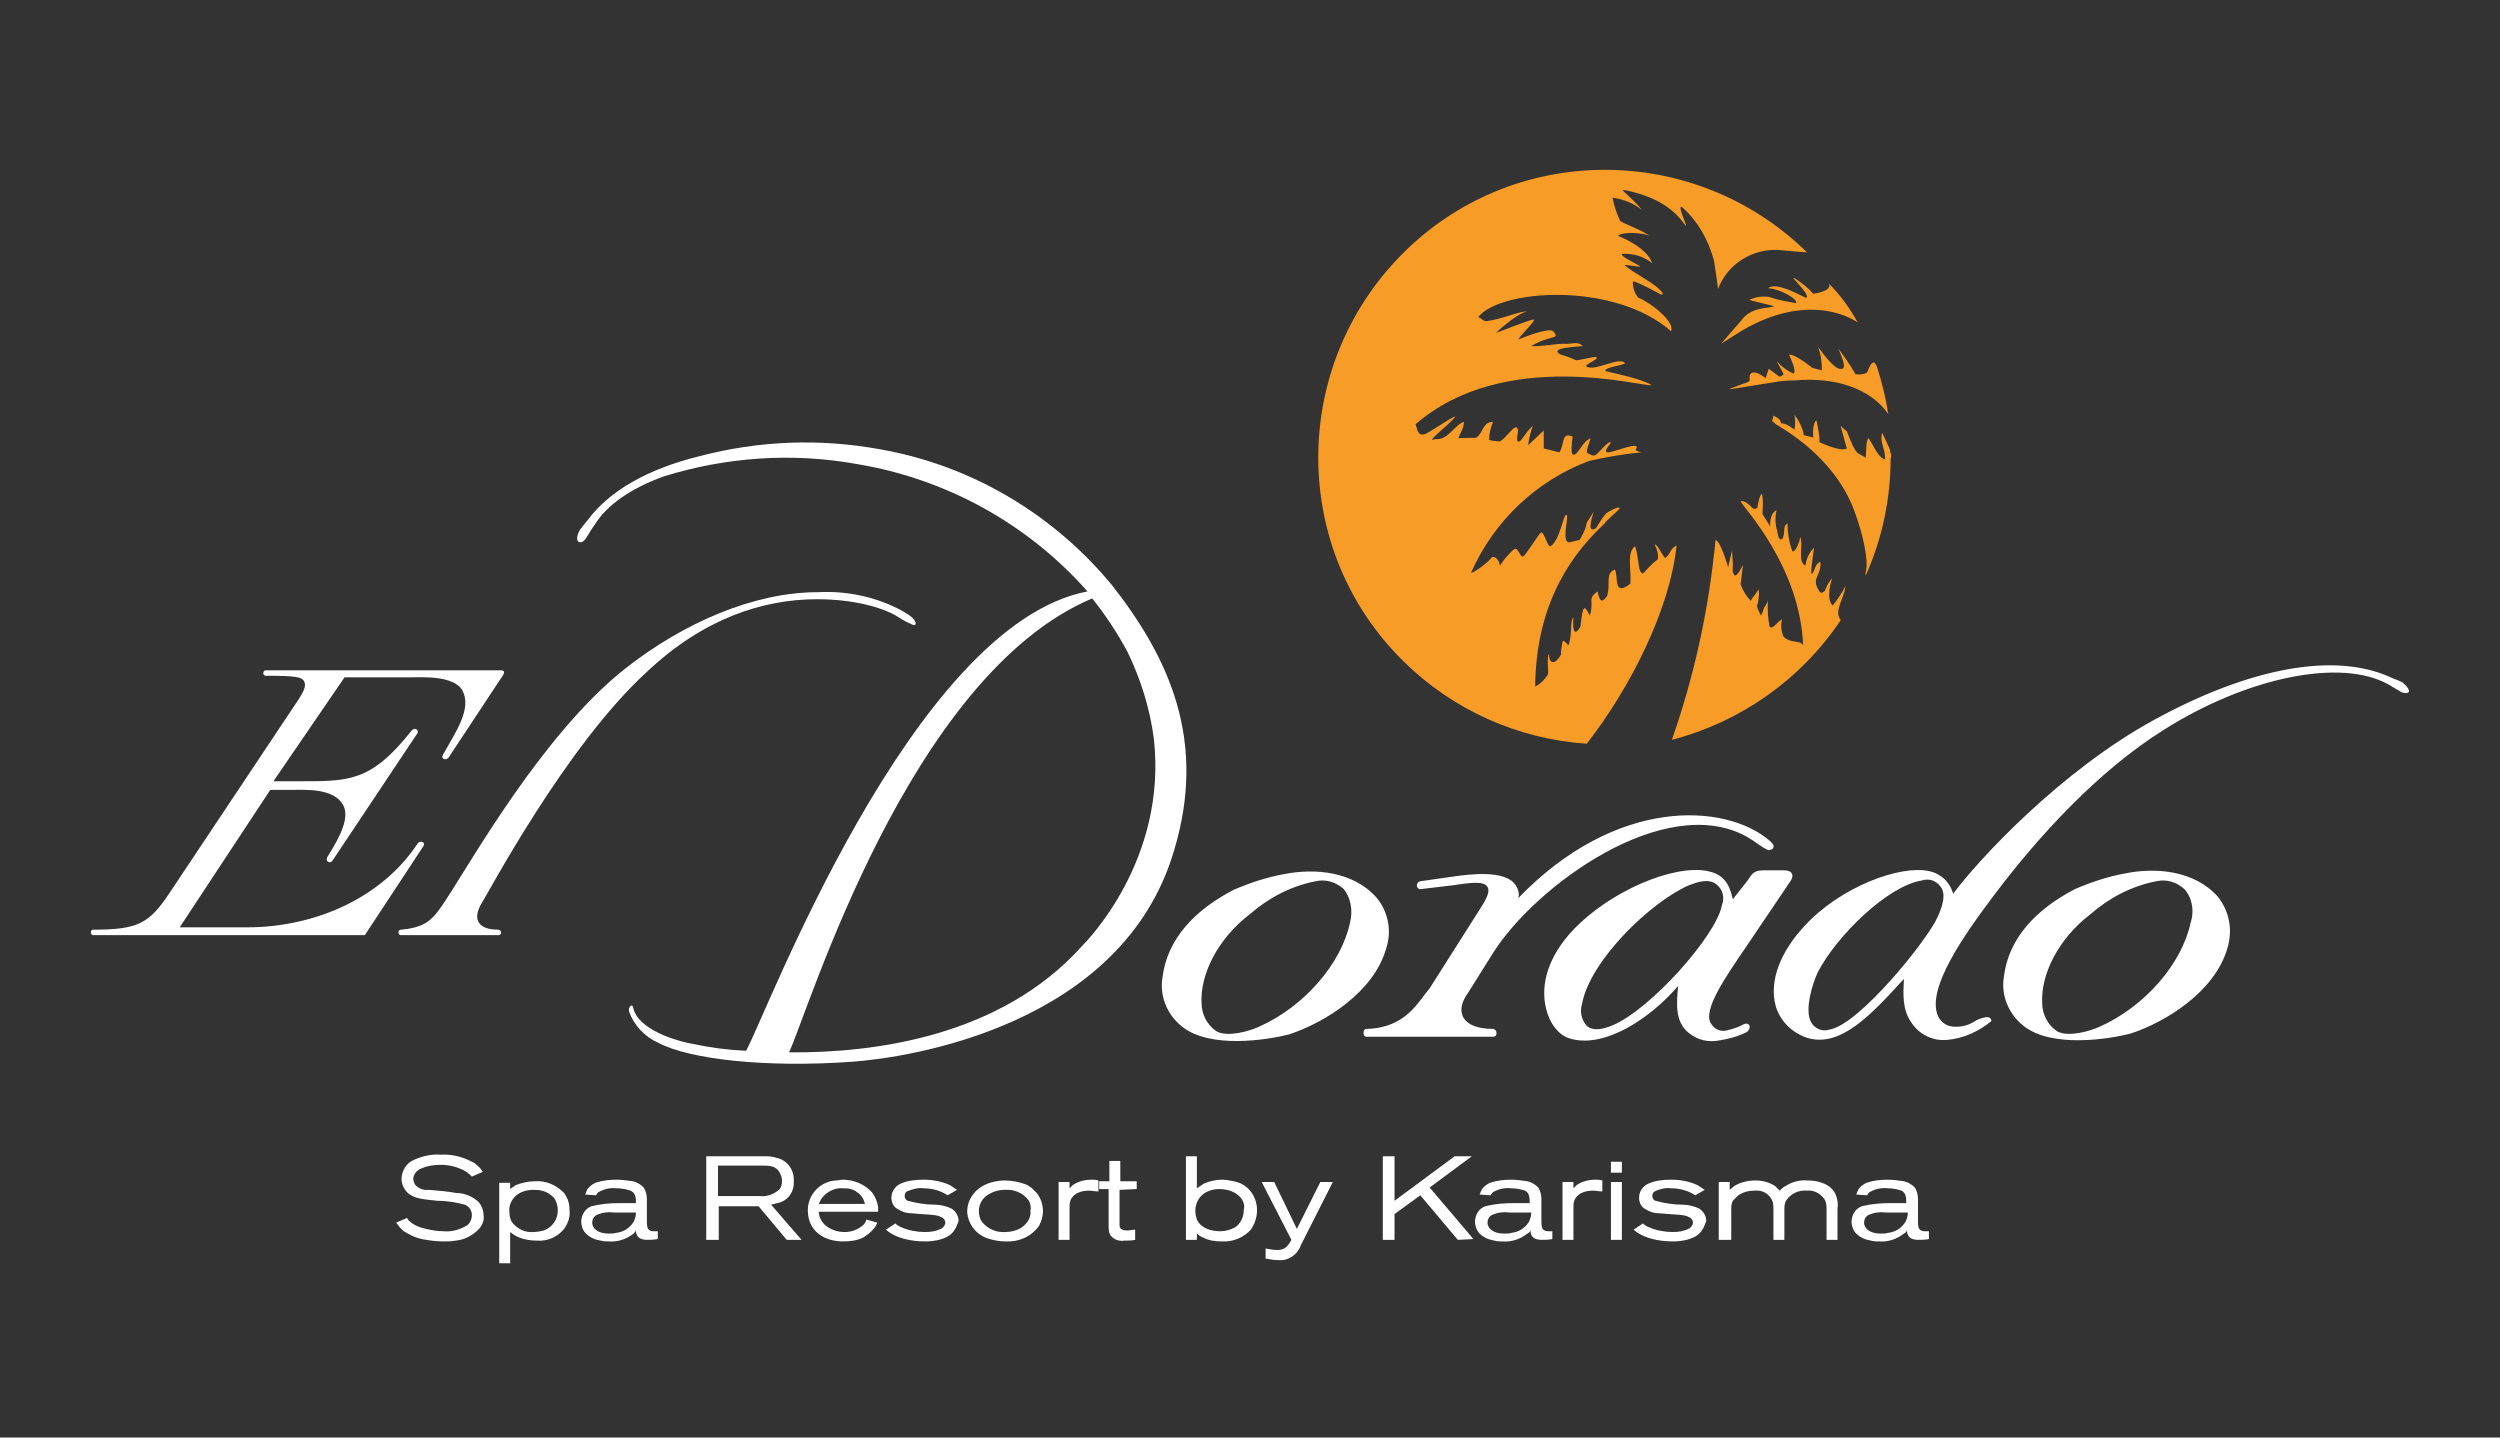
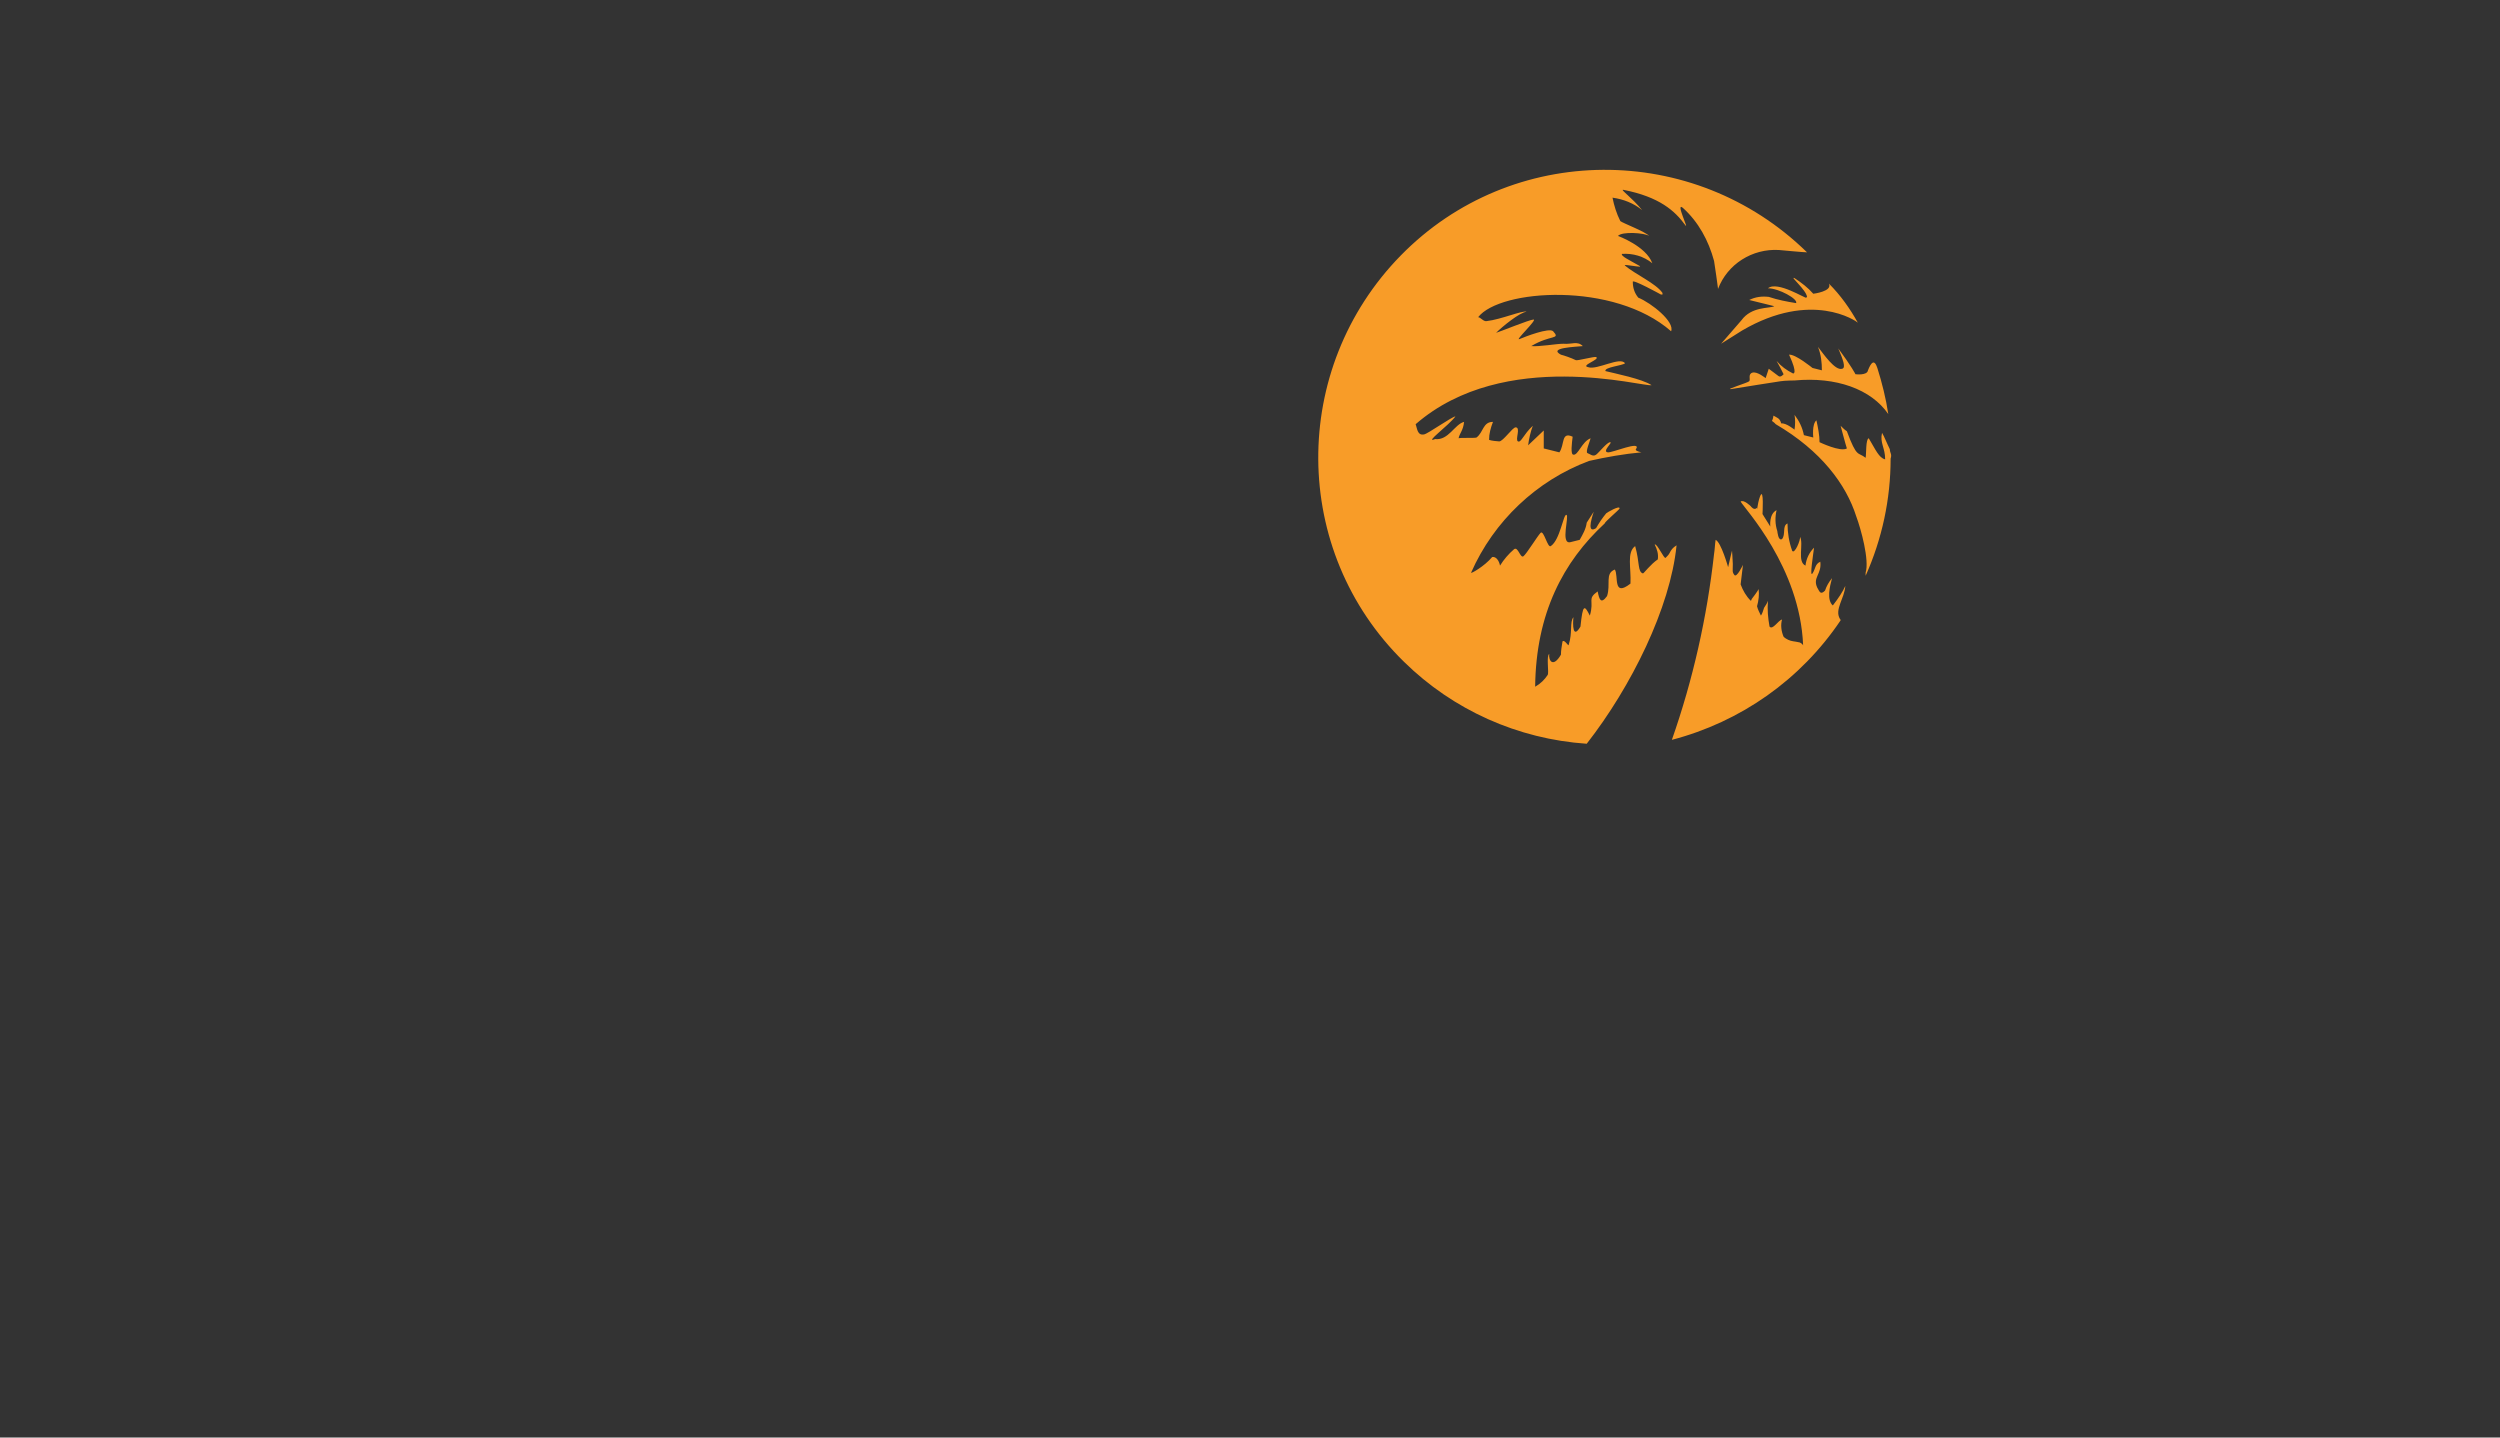
<svg xmlns="http://www.w3.org/2000/svg" id="Layer_2" viewBox="0 0 320 184">
  <rect x="0" y="0" width="320" height="184" fill="#333333" stroke="none" />
  <style>.st0{fill:#fff}.st1{fill:#f89c28}</style>
  <title>Artboard 52</title>
-   <path class="st0" d="M53.5 107.9c-4.5 6.9-13 10.8-21.9 10.8H23l11.6-17.6h3c1.6 0 5.1-.2 6.3 1.9.9 1.6-.3 4-2 6.7-.3.5.3 1 .7.4l10.8-16.2c.3-.4-.3-.9-.7-.4-5.3 6.7-8.1 6.5-14.8 6.5H35l9.1-13.3h8.3c1.5 0 5.7-.3 6.8 1.7 1.2 2.3-.8 5.2-2.5 8.2-.3.5.3.8.7.4l7-10.6c.3-.5 0-.6-.3-.6H34c-.2 0-.3.2-.3.4s.2.3.3.3c3.8 0 4.8.1 5 .9s-.5 1.7-1.9 3.8l-15.4 23.1c-2.6 3.9-4 4.7-9.8 4.7-.4 0-.3.7 0 .7h34.8l7.5-11.4c.3-.4-.3-.8-.7-.4M63.8 119c-2.9 0-3.2-1.6-2.2-3.3.8-1.2 10.8-20.2 21.2-29.7 7.2-6.8 14.8-9.3 21.8-9.3 5.2 0 8.9 1.3 10.4 2.3.6.4 1.2.7 1.9 1 .2 0 .3 0 .3-.2 0-.6-1-1.2-1.7-1.6-3.3-1.8-7.1-2.6-10.8-2.4-8.2 0-17.2 3.9-24.7 9.8-10.5 8.3-19.7 24.7-23 29.7-1.6 2.4-2.4 3.4-5.7 3.7-.4 0-.4.7 0 .7h12.5c.5 0 .4-.7 0-.7m74.6 2.2c-10.3 11.4-26.3 13.6-37.4 13.5 2.5-5.3 15.3-48.2 38.8-58.1 1.7 2.1 3.2 4.4 4.5 6.8 1.7 3.5 2.9 7.3 3.4 11.2 1.7 15.5-8.6 25.9-9.3 26.6m3.7-46.6l.1.2-.2-.3c-7.5-8.9-17.9-15-29.4-17-7.7-1.4-15.5-1.1-23.1.9C83 60 78 62.8 75.2 66.6c-.3.4-.6.7-.8 1-.2.2-.3.5-.4.7-.1.3-.3 1 .2 1.1.3.1.7-.3.8-.5.6-.9.5-.9 1.1-1.7 1.6-2.6 4.7-4.7 8.8-6.2 8-2.5 16.5-3.1 24.8-1.6 11.4 1.9 21.8 7.6 29.5 16.3-22.5 4.3-41.2 54.4-43.7 58.8-2.3-.1-4.6-.4-6.9-.9-.8-.1-6.6-1.4-7.5-4.4-.1-.4-.1-.5-.3-.5-.3.2-.3.4-.3.7.6 1.8 2 3.3 3.8 4.1 4 2.1 13.8 3.2 24.8 2.4 7-.5 34.6-4.5 41.2-27.1 4.2-14-.6-24.6-8.2-34.2m138.3 43.5c-1.1 5.2-5.8 10.7-11.6 13.3-1.3.6-4.1 1.4-5.5.6-1.2-.8-1.9-2.2-1.9-3.6-.2-3.6 2-8.2 6.2-11.4 2.4-2.1 5.3-3.6 8.4-4.2 1.3-.3 2.6.1 3.6 1 1 1.1 1.3 2.8.8 4.3m-8.4-6.3c-2.2.4-4.3 1.1-6.4 2-5 2.6-8.5 6.3-9.1 11.2-.4 2.4.6 4.8 2.5 6.3 3.6 2.9 11 1.7 13.7 1 4.6-1.5 10.8-5.4 12.4-10.9.7-2.3.3-4.7-1.2-6.6-3-3.4-8-3.8-11.9-3m-65.5 19.4c-1.4.6-2.6.8-3.4.1-.7-.8-.9-1.8-.6-2.8 1-5.5 8.7-13 13.7-15.2 1.1-.4 2.5-.9 3.5-.1.8.6 1.1 1.7.7 2.7-.8 4-9.2 13.3-13.9 15.3m16.7-.1c-.7.4-1.4.6-2.2.8-.8.2-1.6-.2-2-.9-1.1-1.7 1.9-6 4.7-10.1l5.4-8c.6-.8.4-1.5-.8-1.5H226c-1.4 0-1.6.2-2.3 1.3l-1.9 2.4c-.5-2.3-1.4-3.2-3.2-3.6-4.4-.9-12.6 2.6-17.3 7.6-3 3.2-4.2 6.8-3.4 10 .5 2.1 1.8 3.6 3.3 3.9 4.3 1.1 10-2.6 13.6-6.8-.2 2.2-.3 3.8.6 5.2 1 1.4 2.8 2.1 4.5 1.8 1.3-.2 2.5-.5 3.7-1.1.7-.6.3-1.3-.4-1m-32.1-9.1c5.4-8.6 22-20.7 32.5-14.9 1.2.7 1.8 1.3 2.7 1.7.2.1 1.4-.2.2-1.2-5.6-4.8-19.6-5.7-32.2 7.4 0 0 .4-.6-.3-1.7-1.3-2-5.9-1.4-8-1.1l-4.2.6c-.7.2-.5 1.1.1 1l4.2-.5c2.5-.4 3.6-.4 4.1 0s.5 1.1-.6 2.8l-6.6 10.4c-1.4 1.6-3 5.1-8.1 5.2-.5 0-.5 1 0 1h16.2c.7 0 .5-1 0-1-4.1 0-4.9-2.3-3.2-4.6l3.2-5.1zm56.9-4.6c-1.2 2.8-10.1 13.9-13.9 14.4-.9.3-1.9-.2-2.3-1-.8-1.5.1-4.7.9-6.4 2.4-4.6 8.9-11 13.3-11.7.9-.3 1.8 0 2.4.8.7.9.3 2.4-.4 3.9m59.9-29.7c-.2-.2-.4-.4-.7-.5-.4-.2-.8-.3-1.2-.5-7.2-3.3-18.1-1.2-30.2 5.4s-22.6 18-25.8 22.3c-.4-1.5-1.6-2.6-3.1-2.9-3.7-.8-11.3 2-15.9 7-3.1 3.3-4.6 7.1-3.7 10.3.6 2 2.2 3.5 4.2 4.1 4.2 1.1 8-3 12.2-7.6-.1 2-.2 3.9.9 5.5 1 1.6 2.8 2.5 4.7 2.3 2.1-.2 4-1.1 5.6-2.4 0 0 0-.6-.7-.5-.5.1-.9.2-1.4.5-.9.6-1.9.8-2.9.7-.9-.1-1.6-.7-1.9-1.5-1.3-3.5 3.3-10.1 7.3-15.4 5.5-7.3 13.2-15.8 21.7-21.1 10.6-6.7 22.6-9.2 28.7-5.8.9.5.8.5 1.7 1 .2.1.7.2.9 0s-.2-.7-.4-.9m-135.1 30.4c-1.1 5.2-5.8 10.7-11.6 13.3-1.3.6-4.1 1.4-5.5.6-1.2-.8-1.9-2.2-1.9-3.6-.2-3.6 2-8.2 6.2-11.4 2.4-2.1 5.3-3.6 8.4-4.2 1.3-.3 2.6.1 3.6 1 .9 1.1 1.2 2.8.8 4.3m3.4-3.2c-3-3.4-8-3.8-11.9-3-2.2.4-4.3 1.1-6.4 2-5 2.6-8.5 6.3-9.1 11.2-.4 2.4.6 4.8 2.5 6.3 3.6 2.9 11 1.7 13.7 1 4.6-1.5 10.8-5.4 12.4-10.9.8-2.3.3-4.8-1.2-6.6" />
  <path class="st1" d="M234.6 77.5c-.8-.7-.4-2.4-.1-3.5-.4.5-.7 1-.9 1.6-.6.6-.7.1-1-.4-.6-1.3.6-1.7.4-3.3-.7.3-.6.9-1 1.5s.1-2.5.2-3.3c-.6.6-1 1.4-1.1 2.3-1.1-.5-.2-2.8-.7-3.7.1.4-.7 2.3-1 1.8-.4-1.1-.6-2.3-.6-3.5-.7.3-.2 1.4-.7 2-.5.3-.6-1-.6-1-.3-.9-.3-1.8-.1-2.7-1 .5-.8 2.1-.8 2.1l-1-1.6s.2-3.5-.3-2.3c-.2.5-.3 1.1-.4 1.7V65c-.4.4-.8-.2-.8-.2s-.9-.9-1.3-.6c.5.9 7.6 8.4 8 18.4-.1-.2-.4-.4-.6-.4-.4-.1-.9-.1-1.3-.3-.2-.1-.4-.2-.6-.4-.3-.7-.4-1.5-.2-2.2-.5.1-1.2 1.4-1.6.9-.2-1.1-.3-2.2-.2-3.3-.1.3-.3.6-.5.9-.1.3-.2.7-.4 1-.2-.4-.4-.8-.5-1.2.2-.7.3-1.5.2-2.2 0 .1-.8 1.2-.9 1.3 0 .1 0 .1-.1.2-.6-.6-1-1.3-1.3-2.1l.3-2.5s-.8 1.7-1.1 1.3-.2-.5-.2-1.4c0-.4-.1-1.6-.1-1.7s-.5 2.1-.5 2.1-.9-3.2-1.6-3.5c-.1.6-.1 1.2-.2 1.8-.9 8.1-2.7 16.1-5.4 23.8 8.8-2.3 16.5-7.7 21.6-15.3 0-.1-.1-.2-.1-.2-.7-1.2.6-2.6.7-4.2-.3.7-.9 1.6-1.6 2.5m7.3-20c-.4-.8-.7-1.6-1-2.1-.3 1.3.4 1.9.4 3.4-.8-.2-1.2-1.2-2.1-2.7-.4.1-.3 2-.4 2.5-1-.8-1.1.1-2.4-3.4-.3-.2-.5-.4-.8-.7 0 0 .6 2.3.8 2.9-.8.5-3.5-.8-3.5-.8 0-.9-.2-1.9-.4-2.8-.6.5-.4 2.2-.4 2.2l-1.2-.3s0 .1.1.2c0-.1-.1-.1-.1-.2-.2-1-.6-1.8-1.2-2.6.1.6.1 1.2 0 1.9 0 0-1.1-.9-1.7-.8-.2-.7-.5-.7-1-1-.1.9-.4.5.1.9l.2.2c5.8 3.4 9 7.7 10.3 11.8.6 1.6 1.7 5.6 1.2 7.2v.4c2.1-4.7 3.2-9.8 3.2-15 .2-.6-.1-.7-.1-1.2m-28.2 13.3c-.1.2-.3.4-.5.6-.2.2-1.1-1.9-1.4-1.7.3.6.5 1.2.4 1.9-.9.6-1.8 1.8-1.9 1.8-.7-.2-.4-1.4-1-3.5-1.1.8-.5 2.8-.6 4.8-2.3 1.8-1.5-1-2-1.8-1.3.5-.5 1.9-1 3.4-.8 1.1-1 .4-1.2-.6-1.4 1-.4 1.1-1 3.1-.7-1.4-.9-1.5-1.2 1.4-1 1.7-1-.3-.9-1.2-.5.6-.1 2-.6 3.5 0 .4-.5-.7-.8-.4-.1.6-.2 1.2-.2 1.7-1 1.7-1.6.8-1.5-.1-.4.3 0 2.4-.2 2.7-.4.6-.9 1.1-1.6 1.5.1-9.4 3.6-16 8.9-20.9 0-.2 1.8-1.7 1.9-1.9.1-.5-1.6.5-1.7.6-.5.6-.9 1.2-1.3 1.9-1.1.7-.7-.9-.3-2.1l-.9 1.4c-.1.8-.5 1.5-.9 2.2l-1.2.3c-1.3.3-.1-3.4-.5-3.5s-.8 3.2-2 4c-.4.3-.9-2.1-1.3-1.7s-1.8 2.7-2.2 3-.7-1.3-1.2-.9c-.7.6-1.3 1.3-1.8 2.1-.1-.6-.5-1.2-1-1.1-1 1.2-2.8 2.2-2.7 2 2.9-6.6 8.4-11.8 15.1-14.3 2.2-.5 4.5-.9 6.7-1.1 0 0-.9-.2-.7-.4.8-1.2-3.1.5-3.6.4-.8-.1.7-1.3.3-1.3s-1.4 1.3-1.8 1.6-.8-.1-1.1-.2.3-1.5.4-1.9c-1.1.4-1.6 2.2-2.2 2.1-.4 0-.2-1.5-.1-2.3-1.5-.7-1 1-1.7 2l-2-.5v-2.3l-2 1.9c.1-.8.3-1.7.6-2.5-1.2 1.1-1.5 2.2-1.9 2s.4-1.8-.3-1.8c-.4 0-1.6 1.8-2.1 1.8-.2 0-1.1-.1-1.3-.2 0-.8.2-1.5.5-2.3-1.3 0-1.2 1.3-2.1 2-.2.1-2.1 0-2.3.1.1-.6.6-1 .7-2.1-1.2.3-2 2.4-3.7 2.2-1.5.6 1.7-1.7 2.6-2.9-.4 0-3.5 2.2-4 2.3-.9.2-.9-.8-1.1-1.3 11.4-9.9 29.3-4.7 30.2-5-1.2-.8-4.7-1.5-5.9-1.8-.2-.5 2.2-.7 2.5-1-.6-.9-3.6.9-4.7.5-1.1-.2 1.6-1 1-1.3-.2-.1-2.4.5-2.6.4-.6-.3-1.5-.6-1.9-.7-1.7-.9 1.9-1 2.8-1.1-.7-.7-1.4-.2-2.5-.3-.9 0-3.1.4-4.1.3 2.5-1.5 3.8-.8 2.8-1.9-.5-.5-3.6.7-4.3 1s2.3-2.5 1.8-2.5-4.4 1.6-4.8 1.7c.8-.8 3-2.6 3.9-2.7-.5-.2-3.3 1-5.1 1.2-.4.1-.8-.5-1.1-.5 2.8-3.6 17.4-4.6 24.7 1.8.5-1.2-2.5-3.6-4.2-4.3-.5-.6-.7-1.3-.7-2-.2-.5 3.6 1.6 3.6 1.6h.2v-.2c-.8-1.2-3.5-2.4-4.8-3.5-.4-.3 2.6.4 1.8 0-1.4-.8-2.3-1.2-2.2-1.5 1.4-.1 2.8.3 3.9 1.2-.8-2.2-4.4-3.5-4.4-3.5.5-.6 3.4-.4 4 0-.6-.6-3.3-1.6-3.7-1.9-.5-1-.8-2-1-3 1.4.2 2.7.7 3.8 1.6-1.3-1.6-2.9-2.7-2.4-2.6 4.6.9 6.6 2.7 7.9 4.5.6.8-1.3-3-.3-2.2 2 1.8 3.3 4.2 4 6.8.2 1.4.4 2.6.5 3.5v.1c1.2-3.2 4.4-5.2 7.8-5 0 0 3.2.3 3.6.3-14.5-14.2-37.8-14.1-52 .4s-14.1 37.8.4 52c6.3 6.2 14.6 9.9 23.4 10.5 5.7-7.3 10.7-17.4 11.5-25.4-.5.3-.7.6-.9 1m21.6-26.2c.6 1.4 1 2.5.5 2.6-.9.3-2.4-1.9-3.1-2.8.4 1 .5 2 .5 3l-1.2-.3s-2.2-1.8-3-1.7c1.2 2.6.5 2.4.5 2.4-.8-.4-1.5-.9-2.1-1.6.3.5.6 1.1.9 1.7 0 0-.4.5-.7.2l-1.2-.9-.4 1.2s-1.1-.9-1.7-.7-.2.9-.4 1.1-3.2 1.1-2.3 1c1.9-.3 4.9-.8 6.3-1 .5-.1 2-.1 1.8-.1 5.3-.5 9.8 1.1 12 4.3-.3-2-.8-4-1.4-5.9-.4-1.2-.8-.7-1.2.3-.1.7-1.6.5-1.6.5s-.5-1-2.2-3.3m-4.1-6.5c0 .2-3.7-2.2-4.9-1.2 1.4 0 3.9 1.4 3.6 1.9-1.2-.2-2.3-.4-3.5-.8-.9-.1-1.7 0-2.5.4 1.6.4 3.3.8 3.2.8-.6.3-2.9 0-4.2 1.8l-2.6 3 2.7-1.7c8.9-5.2 14.6-1.2 14.8-1-1-1.8-2.2-3.5-3.7-5 .5 1-2 1.3-2 1.3-.7-.8-1.5-1.4-2.4-2-.7-.3 1.5 1.5 1.6 2.4m-20.7-12.2c-.1-.4-.1-.5 0 0" />
-   <path class="st0" d="M61.4 157.2c-.8.9-1.9 1.5-3.1 1.6-.5.1-1 .1-1.5.1-.9 0-1.8-.1-2.8-.3-.4-.1-.8-.2-1.2-.4-.4-.2-.8-.4-1.1-.6-.4-.3-.7-.7-1-1.1l1.4-.6c.1.1.1.2.2.3.4.4.9.7 1.5.9 1 .3 2 .5 3 .5 1 .1 2-.2 2.9-.7.5-.3.7-.9.7-1.4 0-.6-.4-1.1-.9-1.3-1.1-.3-2.3-.5-3.5-.5-2-.2-3-.3-3.8-1-.5-.5-.8-1.1-.8-1.8 0-1 .6-2 1.5-2.4 1.1-.5 2.3-.8 3.5-.7 1.5-.1 2.9.3 4.2 1 .2.1.3.2.5.4.3.2.5.5.7.8l-1.4.6c-.2-.2-.4-.4-.7-.6-1-.6-2.1-.9-3.3-.9-.8 0-1.6.1-2.3.4-.7.2-1.2.8-1.2 1.4 0 .2.1.5.2.7.4.5 1.1.8 1.8.7 1.2.1 2.4.2 3.5.4 1.1 0 2.2.5 2.9 1.2.4.5.6 1.1.6 1.7.1.5-.1 1.1-.5 1.6zm10.8.1c-.8 1-2.1 1.6-3.4 1.5-1.1 0-2.2-.2-3.1-.8-.1-.1-.3-.2-.4-.3v4h-1.4v-10.3h1.4v.8c.2-.2.5-.3.7-.5.8-.3 1.6-.5 2.5-.5 1.4-.1 2.7.5 3.6 1.4.2.2.3.4.4.6.3.5.4 1.1.4 1.7.1.9-.2 1.7-.7 2.4zm-1.3-4c-.4-.4-1-.8-1.6-.9-.3-.1-.7-.1-1-.1-.8 0-1.6.2-2.2.7-.6.5-1 1.3-.9 2.1 0 .5.1.9.3 1.3.7.9 1.7 1.4 2.8 1.3.4 0 .9-.1 1.3-.2 1.1-.4 1.8-1.4 1.8-2.6 0-.6-.2-1.2-.5-1.6zm11.9 5.4c-1.2 0-1.4-.7-1.4-1.2-.1.2-.2.3-.3.4-.9.7-2 1.1-3.2 1-.3 0-.7 0-1-.1-.7-.1-1.4-.4-1.9-.9-.4-.4-.6-1-.6-1.5 0-.9.5-1.7 1.3-2 1.2-.3 2.4-.4 3.6-.4h2.1c0-.6 0-1.3-.7-1.6-.6-.2-1.2-.3-1.8-.3-.8-.1-1.6.1-2.3.5-.1.1-.3.3-.3.4l-1.4-.1c.1-.3.2-.5.3-.7.2-.3.6-.6 1-.8.9-.3 1.8-.4 2.7-.4.7 0 1.4.1 2.1.2.5.1 1 .4 1.4.8.3.5.4 1 .4 1.5v2.7c0 .3 0 .7.1 1 .1.2.3.4.8.4h.5v1c-.6.1-1 .1-1.4.1zm-4.2-3.5c-.8-.1-1.5 0-2.2.3-.4.2-.6.6-.6 1 0 .7.7 1.4 2.1 1.4.3 0 .7 0 1-.1.9-.1 1.7-.6 2.2-1.4.2-.4.3-.8.3-1.2h-2.8zm22.1 3.5l-3.6-4.3H92v4.3h-1.6V148h7.3c.6 0 1.1 0 1.7.2 1.4.3 2.3 1.6 2.2 3 .1 1.2-.6 2.3-1.7 2.7l-1.2.3 3.9 4.5h-1.9zm-.9-8.6c-.4-.8-1.2-.9-2-.9h-5.9v3.9h5.3c.9.1 1.8-.2 2.5-.8.3-.3.4-.7.4-1.2 0-.3-.1-.6-.3-1zm5 5c0 .6.3 1.2.8 1.7.7.6 1.6.9 2.5.9.9 0 1.7-.3 2.4-.9.2-.2.3-.4.4-.7l1.4.4c-.1.2-.2.5-.4.7-.4.5-.9.9-1.4 1.2-.8.4-1.7.5-2.6.5-2.4 0-4.5-1.3-4.5-4 0-2 1.6-3.7 3.6-3.8.3 0 .6-.1.9-.1 1.4 0 2.8.6 3.7 1.6.4.5.7 1.2.8 1.9v.6h-7.6zm4.9-2.5c-.2-.2-.5-.3-.8-.4-.3-.1-.7-.1-1-.1-1.1-.1-2.2.5-2.8 1.4l-.3.6h5.9c-.1-.6-.5-1.2-1-1.5zm12.5 4.8c-.9 1.6-3.8 1.5-3.8 1.5-.5 0-3.3 0-5-1.5l1.2-.8c.2.2.5.4.8.5.9.4 2 .6 3 .6.7 0 1.4-.1 2-.4.3-.1.6-.5.6-.8 0-.3-.2-.6-.5-.7-.7-.4-2-.3-3.8-.5-.7 0-1.3-.2-1.9-.6-.5-.3-.7-.9-.7-1.4 0-.8.5-1.5 1.2-1.8.9-.4 1.9-.5 2.9-.5 1.2 0 2.3.2 3.4.7l.9.6-1.2.7c-.9-.6-2-.9-3.1-.9-.7-.1-1.4.1-2.1.4-.2.1-.3.3-.3.6 0 .2.1.5.4.6 1.1.3 2.3.5 3.5.5.7 0 1.5.2 2.1.5.6.4.9 1 .9 1.6-.2.5-.3.8-.5 1.1zm10.8-.5c-1 1.4-2.6 2.1-4.3 2-.7 0-1.3-.1-2-.3-1.6-.4-2.8-1.8-2.9-3.5 0-.7.2-1.4.6-2 1.2-1.9 3.7-2 4.2-2 .9 0 1.9.2 2.7.5.3.1.5.3.8.5l.6.6c.5.6.8 1.5.8 2.3 0 .7-.2 1.3-.5 1.9zm-1.3-3.2c-.7-1-1.9-1.5-3.1-1.4-.9 0-1.7.3-2.4.8-.6.5-.9 1.2-.9 1.9 0 .5.1 1 .4 1.4.7.9 1.9 1.4 3 1.3.7 0 1.5-.2 2.1-.6.7-.5 1.2-1.3 1.1-2.1.1-.5 0-.9-.2-1.3zm7.7-1.3c-.3 0-1.9 0-2.4 1.3-.1.3-.1.7-.1 1v4h-1.4v-7.4h1.4v.8l.4-.4c.7-.5 1.6-.7 2.4-.7.3 0 .6 0 .9.1v1.4c-.5 0-.9-.1-1.2-.1zm3.9-.1v4.5c0 .4.2.7 1 .7.3 0 .7-.1 1-.1v1.3c-.5.1-.9.1-1.4.1-.6.1-1.2-.1-1.6-.5-.4-.4-.4-.8-.4-1.7v-4.4h-1.2v-1h1.3v-2.6h1.4v2.6h2.1v1l-2.2.1zm16.8 5.1c-.9 1-2.3 1.6-3.7 1.5-.8 0-1.7-.1-2.4-.5-.3-.1-.6-.3-.8-.5v.8h-1.4V148h1.4v4.1l.9-.6c.7-.3 1.5-.5 2.3-.5.5 0 1 .1 1.5.2 1.8.3 3 1.9 3 3.7 0 .9-.3 1.8-.8 2.5zm-1.6-4.4c-.7-.6-1.6-.8-2.5-.8-.5 0-.9.1-1.4.3-1 .4-1.6 1.4-1.6 2.5 0 .4.1.8.2 1.1.7 1.5 2.7 1.5 3 1.5.7 0 1.3-.2 1.9-.5.7-.5 1.1-1.3 1.1-2.2.2-.7-.1-1.4-.7-1.9zm8 6.4c-.4 1.2-1.6 2-2.8 1.9-.6 0-1.1-.1-1.7-.2v-1.3c.5.1 1 .2 1.5.2.9 0 1.3-.4 1.8-1.3l-3.8-7.4h1.6l2.9 6 3-6h1.6l-4.1 8.1zm20.1-.7l-4.8-5.7-3.3 2.4v3.3H177V148h1.5v5.7l7.7-5.7h2.2l-5.4 4 5.6 6.6-2 .1zm10.7 0c-1.2 0-1.4-.7-1.4-1.2-.1.2-.2.3-.4.4-.9.7-2 1.1-3.2 1-.3 0-.7 0-1-.1-.7-.1-1.4-.4-1.9-.9-.4-.4-.6-1-.6-1.5 0-.9.5-1.7 1.3-2 1.2-.3 2.4-.4 3.6-.4h2.1c0-.6 0-1.3-.6-1.6-.6-.2-1.2-.3-1.8-.3-.8-.1-1.6.1-2.3.5-.1.1-.3.3-.3.4l-1.4-.1c.1-.3.2-.5.3-.7.2-.3.6-.6 1-.8.9-.3 1.8-.4 2.7-.4.7 0 1.4.1 2.1.2.5.1 1 .4 1.4.8.3.5.4 1 .4 1.5v2.7c0 .3 0 .7.1 1 .1.2.3.4.8.4h.5v1c-.5.1-.9.1-1.4.1zm-4.1-3.5c-.8-.1-1.5 0-2.2.3-.4.2-.6.6-.6 1 0 .7.7 1.4 2.1 1.4.3 0 .7 0 1-.1.9-.1 1.7-.6 2.2-1.4.2-.4.3-.8.3-1.2h-2.8zm10.7-2.8c-.3 0-1.9 0-2.4 1.3-.1.3-.1.7-.1 1v4H200v-7.4h1.4v.8l.4-.4c.7-.5 1.6-.7 2.4-.7.3 0 .6 0 .9.1v1.4c-.5 0-.8-.1-1.2-.1zm2.3-2.3v-1.4h1.4v1.4h-1.4zm0 8.6v-7.4h1.4v7.4h-1.4zm11.7-1.3c-.9 1.6-3.8 1.5-3.8 1.5-.5 0-3.3 0-5-1.5l1.2-.8c.2.2.5.4.8.5.9.4 2 .6 3 .6.7 0 1.4-.1 2-.4.3-.1.6-.5.6-.8 0-.3-.2-.6-.5-.7-.6-.4-2-.3-3.8-.5-.7 0-1.3-.2-1.9-.6-.5-.3-.7-.9-.7-1.4 0-.8.5-1.5 1.2-1.8.9-.4 1.9-.5 2.9-.5 1.2 0 2.3.2 3.4.7l.9.6-1.2.7c-.9-.6-2-.9-3.1-.9-.7-.1-1.5.1-2.1.4-.2.1-.3.3-.3.6 0 .2.1.5.4.6 1.1.3 2.3.5 3.5.5.7 0 1.5.2 2.1.5.6.4.9 1 .9 1.6-.2.5-.3.8-.5 1.1zm15.9 1.3V155c0-.5 0-1-.2-1.4-.5-.8-1.4-1.3-2.3-1.2-1.1-.1-2.1.4-2.7 1.3-.2.4-.2.8-.2 1.2v3.8H227v-3.8c0-.4 0-.7-.1-1.1-.4-1-1.3-1.5-2.3-1.4-.8 0-1.6.2-2.2.7l-.6.6c-.2.4-.2.8-.2 1.2v3.8H220v-7.4h1.4v1c.2-.2.4-.3.6-.5.8-.5 1.8-.7 2.7-.7.9 0 1.7.2 2.5.7l.6.6c.2-.2.4-.4.6-.5.9-.6 1.9-.9 3-.8 1.4 0 3.1.5 3.6 1.9.2.5.3 1.1.2 1.7v4h-1.4zm11.7 0c-1.2 0-1.4-.7-1.4-1.2-.1.2-.2.3-.4.4-.9.7-2 1.1-3.2 1-.3 0-.7 0-1-.1-.7-.1-1.4-.4-1.9-.9-.4-.4-.6-1-.6-1.5 0-.9.5-1.7 1.3-2 1.2-.3 2.4-.4 3.6-.4h2.1c0-.6 0-1.3-.6-1.6-.6-.2-1.2-.3-1.8-.3-.8-.1-1.6.1-2.3.5-.1.1-.3.3-.3.4l-1.4-.1c.1-.3.2-.5.3-.7.2-.3.6-.6 1-.8.9-.3 1.8-.4 2.7-.4.7 0 1.4.1 2.1.2.5.1 1 .4 1.4.8.3.5.4 1 .4 1.5v2.7c0 .3 0 .7.1 1 .1.2.3.4.8.4h.5v1c-.5.1-1 .1-1.4.1zm-4.1-3.5c-.8-.1-1.5 0-2.2.3-.4.2-.6.6-.6 1 0 .7.7 1.4 2.1 1.4.3 0 .7 0 1-.1.9-.1 1.7-.6 2.2-1.4.2-.4.3-.8.3-1.2h-2.8z" />
</svg>